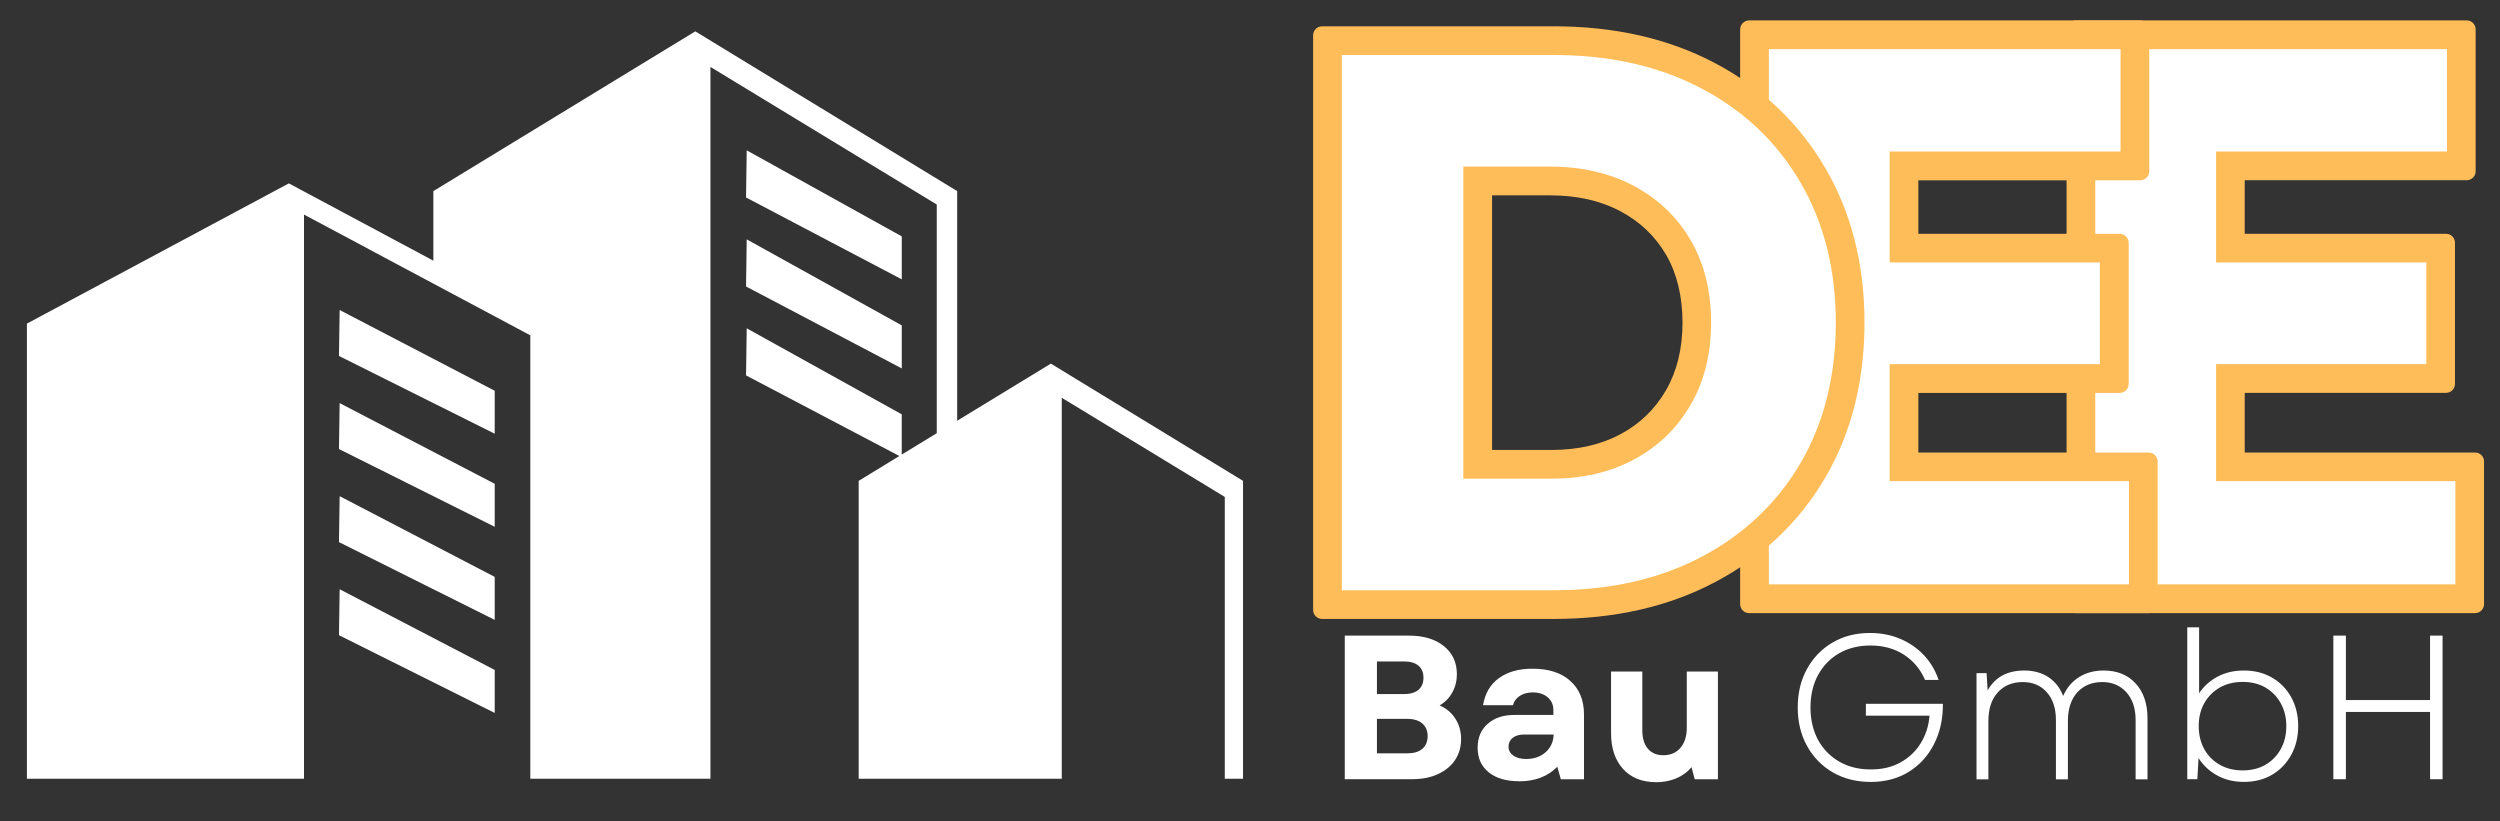
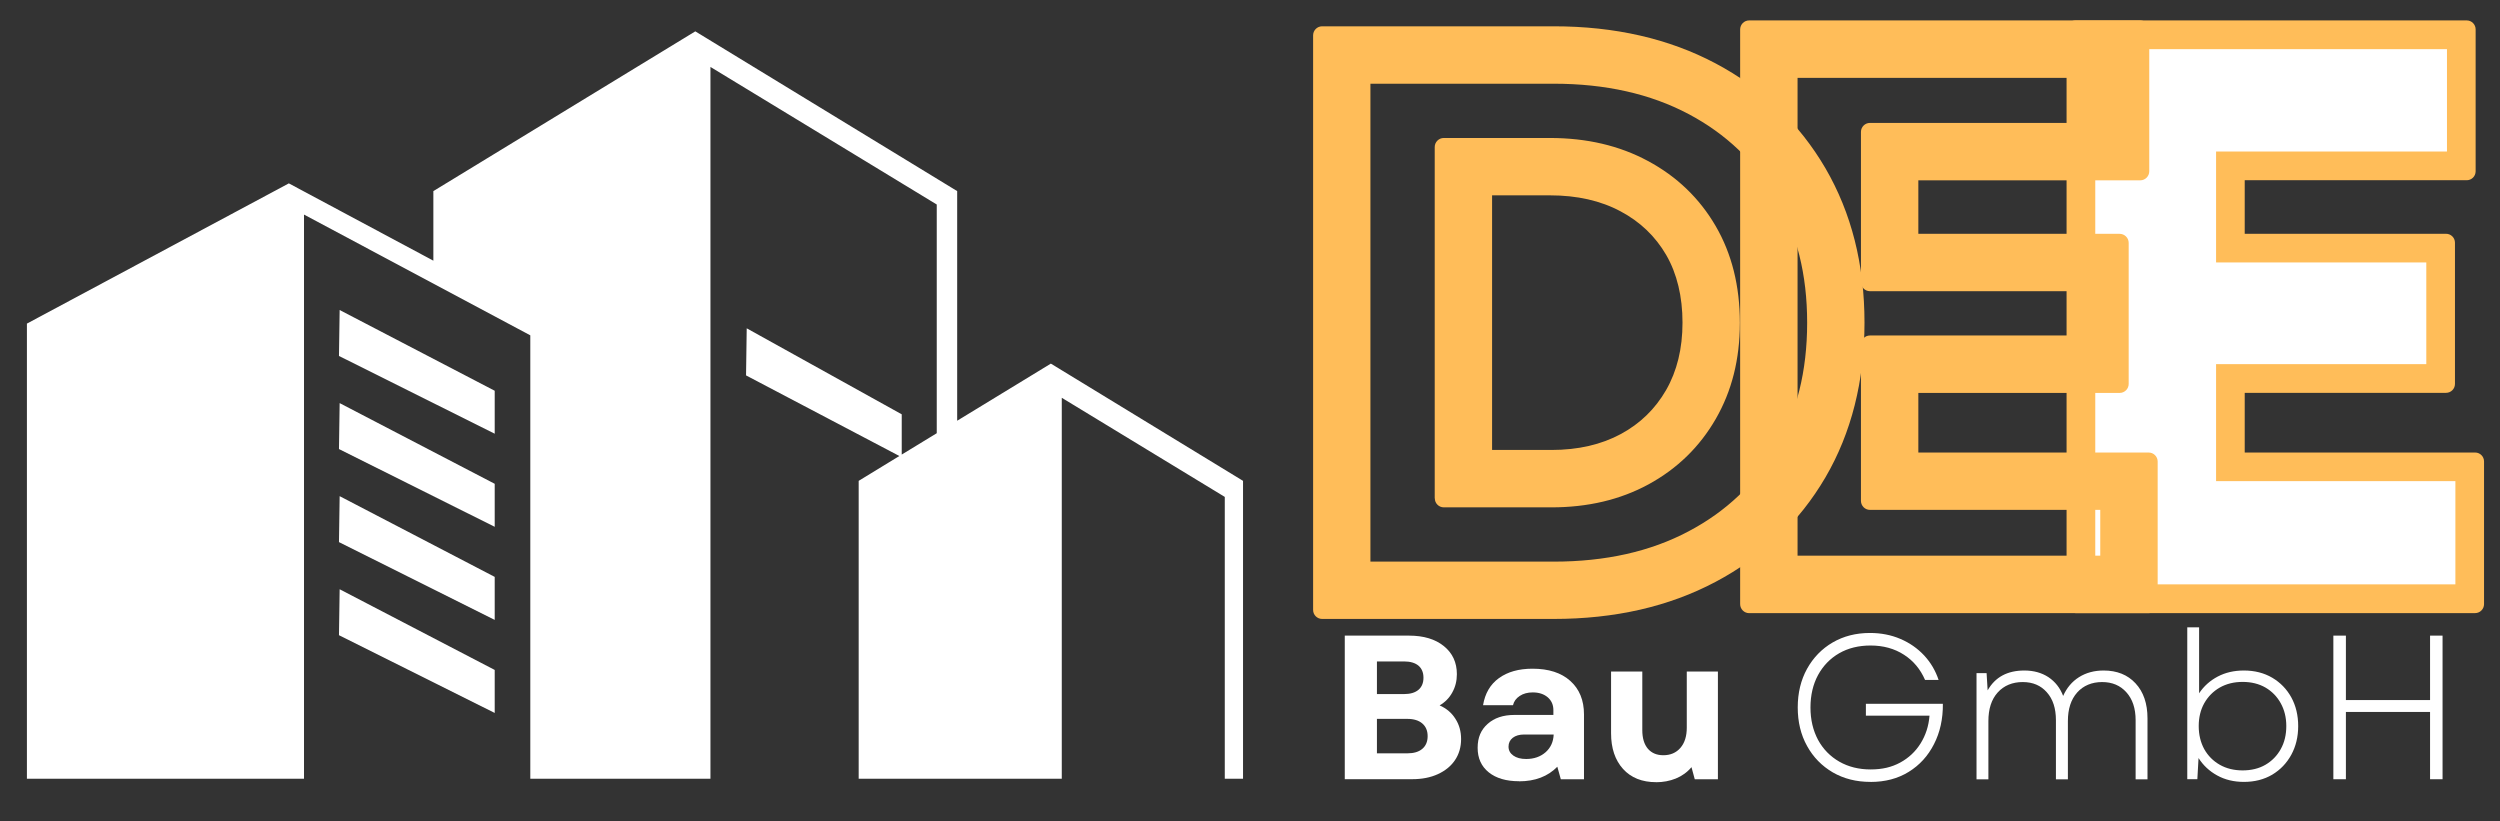
<svg xmlns="http://www.w3.org/2000/svg" version="1.0" preserveAspectRatio="xMidYMid meet" viewBox="48.3 3.9 205.5 67.5" zoomAndPan="magnify" style="max-height: 500px" width="205.5" height="67.5">
  <rect x="48.3" y="3.9" width="205.5" height="67.5" fill="#333333" stroke="none" />
  <defs>
    <clipPath id="f08f67046a">
      <path clip-rule="nonzero" d="M 47 6 L 154 6 L 154 68 L 47 68 Z M 47 6" />
    </clipPath>
    <clipPath id="282f036987">
      <path clip-rule="nonzero" d="M 47.508 66.195 L 47.508 8.195 C 47.508 7.723 47.676 7.316 48.012 6.98 C 48.348 6.645 48.754 6.477 49.23 6.477 L 151.555 6.477 C 152.031 6.477 152.438 6.645 152.773 6.98 C 153.109 7.316 153.277 7.723 153.277 8.195 L 153.277 66.195 C 153.277 66.668 153.109 67.074 152.773 67.41 C 152.438 67.746 152.031 67.914 151.555 67.914 L 49.23 67.914 C 48.754 67.914 48.348 67.746 48.012 67.41 C 47.676 67.074 47.508 66.668 47.508 66.195 Z M 47.508 66.195" />
    </clipPath>
  </defs>
  <g clip-path="url(#f08f67046a)">
    <g clip-path="url(#282f036987)">
      <path fill-rule="nonzero" fill-opacity="1" d="M 150.477 108.234 L 150.477 43.426 L 134.68 33.789 L 126.98 38.484 L 126.98 19.609 L 105.453 6.477 L 83.922 19.609 L 83.922 25.328 L 72.043 18.973 L 50.512 30.5 L 50.512 108.238 L 39.043 108.238 L 39.043 112.59 L 156.59 112.59 L 156.59 108.238 L 150.477 108.238 Z M 91.891 107.004 L 73.289 107.004 L 73.289 21.539 L 91.891 31.465 Z M 125.297 39.512 L 122.422 41.266 L 122.422 37.957 L 109.68 30.887 L 109.625 34.758 L 122.227 41.383 L 118.883 43.426 L 118.883 106.77 L 106.699 106.77 L 106.699 9.402 L 125.301 20.711 L 125.301 39.512 Z M 148.977 106.727 L 135.578 106.727 L 135.578 36.598 L 148.977 44.746 Z M 148.977 106.727" fill="#ffffff" />
    </g>
  </g>
-   <path fill-rule="nonzero" fill-opacity="1" d="M 88.965 36.02 L 76.219 29.383 L 76.164 33.16 L 88.965 39.551 Z M 88.965 36.02" fill="#ffffff" />
-   <path fill-rule="nonzero" fill-opacity="1" d="M 122.422 23.328 L 109.68 16.258 L 109.625 20.133 L 122.426 26.863 L 122.426 23.328 Z M 122.422 23.328" fill="#ffffff" />
-   <path fill-rule="nonzero" fill-opacity="1" d="M 122.422 30.645 L 109.68 23.574 L 109.625 27.449 L 122.426 34.184 L 122.426 30.648 Z M 122.422 30.645" fill="#ffffff" />
+   <path fill-rule="nonzero" fill-opacity="1" d="M 88.965 36.02 L 76.219 29.383 L 76.164 33.16 L 88.965 39.551 M 88.965 36.02" fill="#ffffff" />
  <path fill-rule="nonzero" fill-opacity="1" d="M 88.965 43.668 L 76.219 37.035 L 76.164 40.812 L 88.965 47.203 Z M 88.965 43.668" fill="#ffffff" />
  <path fill-rule="nonzero" fill-opacity="1" d="M 88.965 51.32 L 76.219 44.684 L 76.164 48.461 L 88.965 54.855 Z M 88.965 51.32" fill="#ffffff" />
  <path fill-rule="nonzero" fill-opacity="1" d="M 88.965 58.969 L 76.219 52.336 L 76.164 56.113 L 88.965 62.504 Z M 88.965 58.969" fill="#ffffff" />
  <path fill-rule="nonzero" fill-opacity="1" d="M 218.172 51.934 L 218.172 6.312 C 218.172 5.91 218.5 5.578 218.902 5.578 L 251.066 5.578 C 251.469 5.578 251.797 5.91 251.797 6.312 L 251.797 17.984 C 251.797 18.387 251.469 18.715 251.066 18.715 L 231.191 18.715 C 230.789 18.715 230.461 18.387 230.461 17.984 L 230.461 17.094 C 230.461 16.691 230.789 16.363 231.191 16.363 L 232.082 16.363 C 232.488 16.363 232.816 16.691 232.816 17.094 L 232.816 24.738 C 232.816 25.145 232.488 25.473 232.082 25.473 L 231.191 25.473 C 230.789 25.473 230.461 25.145 230.461 24.738 L 230.461 23.848 C 230.461 23.445 230.789 23.117 231.191 23.117 L 249.367 23.117 C 249.77 23.117 250.098 23.445 250.098 23.848 L 250.098 35.461 C 250.098 35.863 249.77 36.191 249.367 36.191 L 231.191 36.191 C 230.789 36.191 230.461 35.863 230.461 35.461 L 230.461 34.566 C 230.461 34.164 230.789 33.836 231.191 33.836 L 232.082 33.836 C 232.488 33.836 232.816 34.164 232.816 34.566 L 232.816 42.719 C 232.816 43.121 232.488 43.453 232.082 43.453 L 231.191 43.453 C 230.789 43.453 230.461 43.121 230.461 42.719 L 230.461 41.828 C 230.461 41.426 230.789 41.098 231.191 41.098 L 251.758 41.098 C 252.16 41.098 252.488 41.426 252.488 41.828 L 252.488 53.562 C 252.488 53.965 252.16 54.297 251.758 54.297 L 218.902 54.297 C 218.5 54.297 218.172 53.965 218.172 53.562 Z M 222.152 51.934 L 221.262 51.934 C 220.859 51.934 220.531 51.605 220.531 51.203 L 220.531 50.312 C 220.531 49.91 220.859 49.582 221.262 49.582 L 249.398 49.582 C 249.801 49.582 250.129 49.91 250.129 50.312 L 250.129 51.203 C 250.129 51.605 249.801 51.934 249.398 51.934 L 248.508 51.934 C 248.102 51.934 247.773 51.605 247.773 51.203 L 247.773 44.184 C 247.773 43.781 248.102 43.449 248.508 43.449 L 249.398 43.449 C 249.801 43.449 250.129 43.781 250.129 44.184 L 250.129 45.074 C 250.129 45.477 249.801 45.805 249.398 45.805 L 228.832 45.805 C 228.43 45.805 228.102 45.477 228.102 45.074 L 228.102 32.207 C 228.102 31.805 228.43 31.477 228.832 31.477 L 247.012 31.477 C 247.414 31.477 247.742 31.805 247.742 32.207 L 247.742 33.102 C 247.742 33.504 247.414 33.832 247.012 33.832 L 246.121 33.832 C 245.719 33.832 245.391 33.504 245.391 33.102 L 245.391 26.203 C 245.391 25.801 245.719 25.473 246.121 25.473 L 247.012 25.473 C 247.414 25.473 247.742 25.801 247.742 26.203 L 247.742 27.094 C 247.742 27.5 247.414 27.828 247.012 27.828 L 228.832 27.828 C 228.43 27.828 228.102 27.5 228.102 27.094 L 228.102 14.73 C 228.102 14.324 228.43 13.996 228.832 13.996 L 248.707 13.996 C 249.109 13.996 249.438 14.324 249.438 14.73 L 249.438 15.621 C 249.438 16.023 249.109 16.352 248.707 16.352 L 247.816 16.352 C 247.41 16.352 247.082 16.023 247.082 15.621 L 247.082 8.664 C 247.082 8.258 247.41 7.93 247.816 7.93 L 248.707 7.93 C 249.109 7.93 249.438 8.258 249.438 8.664 L 249.438 9.555 C 249.438 9.957 249.109 10.285 248.707 10.285 L 221.258 10.285 C 220.855 10.285 220.527 9.957 220.527 9.555 L 220.527 8.664 C 220.527 8.258 220.855 7.93 221.258 7.93 L 222.148 7.93 C 222.555 7.93 222.883 8.258 222.883 8.664 L 222.883 51.195 C 222.883 51.598 222.555 51.926 222.148 51.926 Z M 222.152 51.934" fill="#ffbd59" />
  <path fill-rule="nonzero" fill-opacity="1" d="M 220.531 51.934 L 220.531 7.941 L 249.441 7.941 L 249.441 16.355 L 230.461 16.355 L 230.461 25.473 L 247.742 25.473 L 247.742 33.832 L 230.461 33.832 L 230.461 43.449 L 250.133 43.449 L 250.133 51.934 Z M 220.531 51.934" fill="#ffffff" />
  <path fill-rule="nonzero" fill-opacity="1" d="M 191.34 51.934 L 191.34 6.32 C 191.34 5.914 191.672 5.578 192.078 5.578 L 224.23 5.578 C 224.637 5.578 224.969 5.914 224.969 6.32 L 224.969 17.98 C 224.969 18.387 224.637 18.723 224.23 18.723 L 204.367 18.723 C 203.961 18.723 203.629 18.387 203.629 17.98 L 203.629 17.102 C 203.629 16.695 203.961 16.363 204.367 16.363 L 205.246 16.363 C 205.656 16.363 205.988 16.695 205.988 17.102 L 205.988 24.738 C 205.988 25.148 205.656 25.48 205.246 25.48 L 204.367 25.48 C 203.961 25.48 203.629 25.148 203.629 24.738 L 203.629 23.863 C 203.629 23.453 203.961 23.121 204.367 23.121 L 222.535 23.121 C 222.941 23.121 223.277 23.453 223.277 23.863 L 223.277 35.461 C 223.277 35.867 222.941 36.199 222.535 36.199 L 204.367 36.199 C 203.961 36.199 203.629 35.867 203.629 35.461 L 203.629 34.578 C 203.629 34.168 203.961 33.836 204.367 33.836 L 205.246 33.836 C 205.656 33.836 205.988 34.168 205.988 34.578 L 205.988 42.715 C 205.988 43.121 205.656 43.457 205.246 43.457 L 204.367 43.457 C 203.961 43.457 203.629 43.121 203.629 42.715 L 203.629 41.836 C 203.629 41.43 203.961 41.098 204.367 41.098 L 224.922 41.098 C 225.328 41.098 225.66 41.43 225.66 41.836 L 225.66 53.559 C 225.66 53.965 225.328 54.301 224.922 54.301 L 192.078 54.301 C 191.672 54.301 191.34 53.965 191.34 53.559 Z M 195.312 51.934 L 194.434 51.934 C 194.027 51.934 193.695 51.602 193.695 51.195 L 193.695 50.316 C 193.695 49.91 194.027 49.574 194.434 49.574 L 222.562 49.574 C 222.969 49.574 223.301 49.91 223.301 50.316 L 223.301 51.195 C 223.301 51.602 222.969 51.934 222.562 51.934 L 221.684 51.934 C 221.277 51.934 220.941 51.602 220.941 51.195 L 220.941 44.188 C 220.941 43.781 221.277 43.445 221.684 43.445 L 222.562 43.445 C 222.969 43.445 223.301 43.781 223.301 44.188 L 223.301 45.07 C 223.301 45.477 222.969 45.812 222.562 45.812 L 202.008 45.812 C 201.602 45.812 201.27 45.477 201.27 45.07 L 201.27 32.219 C 201.27 31.809 201.602 31.477 202.008 31.477 L 220.176 31.477 C 220.582 31.477 220.918 31.809 220.918 32.219 L 220.918 33.094 C 220.918 33.504 220.582 33.836 220.176 33.836 L 219.293 33.836 C 218.887 33.836 218.551 33.504 218.551 33.094 L 218.551 26.211 C 218.551 25.805 218.887 25.473 219.293 25.473 L 220.176 25.473 C 220.582 25.473 220.918 25.805 220.918 26.211 L 220.918 27.094 C 220.918 27.504 220.582 27.836 220.176 27.836 L 202.008 27.836 C 201.602 27.836 201.27 27.504 201.27 27.094 L 201.27 14.742 C 201.27 14.336 201.602 14.004 202.008 14.004 L 221.875 14.004 C 222.281 14.004 222.613 14.336 222.613 14.742 L 222.613 15.625 C 222.613 16.035 222.281 16.367 221.875 16.367 L 220.992 16.367 C 220.582 16.367 220.25 16.035 220.25 15.625 L 220.25 8.68 C 220.25 8.273 220.582 7.941 220.992 7.941 L 221.875 7.941 C 222.281 7.941 222.613 8.273 222.613 8.68 L 222.613 9.559 C 222.613 9.965 222.281 10.301 221.875 10.301 L 194.438 10.301 C 194.031 10.301 193.699 9.965 193.699 9.559 L 193.699 8.68 C 193.699 8.273 194.031 7.941 194.438 7.941 L 195.316 7.941 C 195.727 7.941 196.059 8.273 196.059 8.68 L 196.059 51.199 C 196.059 51.605 195.727 51.941 195.316 51.941 Z M 195.312 51.934" fill="#ffbd59" />
-   <path fill-rule="nonzero" fill-opacity="1" d="M 193.699 51.934 L 193.699 7.941 L 222.609 7.941 L 222.609 16.355 L 203.629 16.355 L 203.629 25.473 L 220.91 25.473 L 220.91 33.832 L 203.629 33.832 L 203.629 43.449 L 223.301 43.449 L 223.301 51.934 Z M 193.699 51.934" fill="#ffffff" />
  <path fill-rule="nonzero" fill-opacity="1" d="M 156.238 52.418 L 156.238 6.805 C 156.238 6.395 156.57 6.062 156.98 6.062 L 176.008 6.062 C 181.051 6.062 185.48 7.078 189.309 9.105 C 193.184 11.16 196.195 14.039 198.352 17.73 C 200.492 21.41 201.562 25.641 201.562 30.422 C 201.562 35.203 200.488 39.484 198.348 43.145 C 196.195 46.82 193.18 49.684 189.309 51.734 C 185.484 53.762 181.051 54.777 176.008 54.777 L 156.98 54.777 C 156.57 54.777 156.238 54.445 156.238 54.039 Z M 160.215 52.418 L 159.344 52.418 C 158.938 52.418 158.602 52.086 158.602 51.68 L 158.602 50.809 C 158.602 50.402 158.938 50.066 159.344 50.066 L 176.012 50.066 C 180.273 50.066 183.969 49.238 187.102 47.574 C 190.188 45.945 192.582 43.672 194.277 40.77 C 195.992 37.844 196.848 34.398 196.848 30.426 C 196.848 26.453 195.992 23.051 194.273 20.109 C 192.57 17.188 190.18 14.906 187.098 13.273 C 183.965 11.613 180.27 10.781 176.008 10.781 L 159.34 10.781 C 158.934 10.781 158.598 10.449 158.598 10.043 L 158.598 9.168 C 158.598 8.762 158.934 8.426 159.34 8.426 L 160.211 8.426 C 160.617 8.426 160.949 8.762 160.949 9.168 L 160.949 51.684 C 160.949 52.09 160.617 52.422 160.211 52.422 Z M 168.59 41.629 C 168.59 41.219 168.926 40.887 169.332 40.887 L 175.816 40.887 C 178.016 40.887 179.922 40.449 181.547 39.57 C 183.125 38.715 184.359 37.512 185.25 35.969 C 186.148 34.406 186.602 32.555 186.602 30.422 C 186.602 28.289 186.152 26.391 185.258 24.852 C 184.371 23.328 183.129 22.137 181.527 21.281 C 179.887 20.398 177.945 19.957 175.695 19.957 L 169.336 19.957 C 168.93 19.957 168.598 19.625 168.598 19.219 L 168.598 18.344 C 168.598 17.938 168.93 17.605 169.336 17.605 L 170.211 17.605 C 170.617 17.605 170.949 17.938 170.949 18.344 L 170.949 42.508 C 170.949 42.914 170.617 43.246 170.211 43.246 L 169.336 43.246 C 168.93 43.246 168.598 42.914 168.598 42.508 L 168.598 41.637 Z M 166.234 44.855 L 166.234 15.984 C 166.234 15.578 166.57 15.242 166.977 15.242 L 175.695 15.242 C 178.73 15.242 181.418 15.871 183.754 17.129 C 186.137 18.406 187.996 20.195 189.328 22.48 C 190.652 24.758 191.316 27.406 191.316 30.426 C 191.316 33.445 190.656 36.035 189.34 38.328 C 188.004 40.645 186.16 42.434 183.801 43.719 C 181.48 44.977 178.824 45.605 175.824 45.605 L 166.98 45.605 C 166.574 45.605 166.242 45.273 166.242 44.867 Z M 166.234 44.855" fill="#ffbd59" />
-   <path fill-rule="nonzero" fill-opacity="1" d="M 158.598 52.418 L 158.598 8.422 L 176.012 8.422 C 180.66 8.422 184.727 9.344 188.203 11.191 C 191.68 13.031 194.387 15.609 196.309 18.918 C 198.234 22.227 199.203 26.062 199.203 30.418 C 199.203 34.773 198.238 38.66 196.309 41.953 C 194.387 45.242 191.68 47.805 188.203 49.652 C 184.727 51.496 180.66 52.418 176.012 52.418 Z M 168.586 43.246 L 175.816 43.246 C 178.414 43.246 180.699 42.715 182.668 41.641 C 184.637 40.574 186.176 39.074 187.285 37.148 C 188.398 35.219 188.953 32.977 188.953 30.418 C 188.953 27.859 188.398 25.574 187.285 23.668 C 186.176 21.758 184.629 20.27 182.637 19.199 C 180.648 18.133 178.336 17.594 175.691 17.594 L 168.586 17.594 Z M 168.586 43.246" fill="#ffffff" />
  <path fill-rule="nonzero" fill-opacity="1" d="M 158.84 67.953 L 158.84 56.148 L 164.121 56.148 C 165.324 56.148 166.277 56.438 166.984 57.008 C 167.695 57.582 168.055 58.352 168.055 59.316 C 168.055 59.871 167.93 60.371 167.676 60.824 C 167.434 61.27 167.082 61.625 166.637 61.883 C 167.195 62.129 167.629 62.496 167.934 62.984 C 168.246 63.465 168.402 64.02 168.402 64.652 C 168.402 65.316 168.23 65.898 167.895 66.391 C 167.559 66.883 167.086 67.266 166.484 67.539 C 165.887 67.812 165.184 67.949 164.391 67.949 L 158.84 67.949 Z M 161.484 65.824 L 163.984 65.824 C 164.516 65.824 164.922 65.703 165.211 65.457 C 165.504 65.211 165.652 64.859 165.652 64.41 C 165.652 63.965 165.504 63.617 165.211 63.367 C 164.922 63.121 164.516 62.992 163.984 62.992 L 161.484 62.992 Z M 161.484 60.953 L 163.707 60.953 C 164.227 60.953 164.621 60.836 164.898 60.602 C 165.172 60.367 165.309 60.035 165.309 59.609 C 165.309 59.184 165.172 58.852 164.898 58.617 C 164.621 58.387 164.223 58.27 163.707 58.27 L 161.484 58.27 Z M 161.484 60.953" fill="#ffffff" />
  <path fill-rule="nonzero" fill-opacity="1" d="M 173.16 68.117 C 172.113 68.117 171.285 67.875 170.676 67.387 C 170.066 66.895 169.762 66.227 169.762 65.371 C 169.762 64.512 170.039 63.891 170.582 63.406 C 171.129 62.914 171.863 62.668 172.781 62.668 L 175.988 62.668 L 175.988 62.27 C 175.988 61.832 175.828 61.48 175.52 61.215 C 175.203 60.949 174.797 60.816 174.289 60.816 C 173.875 60.816 173.516 60.91 173.223 61.105 C 172.93 61.297 172.742 61.551 172.668 61.867 L 170.207 61.867 C 170.367 60.898 170.801 60.156 171.508 59.645 C 172.223 59.125 173.145 58.867 174.27 58.867 C 175.594 58.867 176.633 59.199 177.379 59.871 C 178.125 60.539 178.504 61.457 178.504 62.629 L 178.504 67.953 L 176.598 67.953 L 176.312 66.926 C 175.535 67.723 174.484 68.125 173.16 68.125 Z M 172.301 65.273 C 172.301 65.578 172.434 65.824 172.695 66.008 C 172.957 66.195 173.305 66.289 173.75 66.289 C 174.391 66.289 174.926 66.102 175.348 65.734 C 175.766 65.363 175.988 64.879 176.012 64.277 L 173.582 64.277 C 173.195 64.277 172.883 64.367 172.648 64.547 C 172.418 64.73 172.301 64.969 172.301 65.273 Z M 172.301 65.273" fill="#ffffff" />
  <path fill-rule="nonzero" fill-opacity="1" d="M 184.43 68.195 C 183.281 68.195 182.371 67.832 181.715 67.109 C 181.059 66.379 180.73 65.406 180.73 64.18 L 180.73 59.098 L 183.297 59.098 L 183.297 63.918 C 183.297 64.574 183.449 65.082 183.754 65.445 C 184.066 65.805 184.488 65.98 185.027 65.98 C 185.613 65.98 186.082 65.777 186.43 65.375 C 186.781 64.969 186.953 64.414 186.953 63.719 L 186.953 59.098 L 189.512 59.098 L 189.512 67.953 L 187.609 67.953 L 187.34 66.961 C 186.988 67.379 186.559 67.688 186.051 67.895 C 185.547 68.098 185.004 68.199 184.426 68.199 Z M 184.43 68.195" fill="#ffffff" />
  <path fill-rule="nonzero" fill-opacity="1" d="M 202.051 68.172 C 200.887 68.172 199.859 67.91 198.957 67.391 C 198.059 66.867 197.348 66.141 196.84 65.219 C 196.328 64.297 196.074 63.242 196.074 62.051 C 196.074 60.863 196.328 59.801 196.84 58.875 C 197.352 57.953 198.055 57.23 198.945 56.711 C 199.84 56.191 200.859 55.93 202.008 55.93 C 202.922 55.93 203.758 56.094 204.52 56.422 C 205.277 56.746 205.926 57.199 206.469 57.781 C 207.004 58.359 207.398 59.027 207.652 59.789 L 206.539 59.789 C 206.16 58.918 205.59 58.223 204.812 57.723 C 204.035 57.219 203.117 56.961 202.062 56.961 C 201.082 56.961 200.223 57.172 199.48 57.598 C 198.742 58.023 198.16 58.625 197.742 59.391 C 197.332 60.152 197.121 61.039 197.121 62.055 C 197.121 63.07 197.332 63.941 197.742 64.715 C 198.16 65.48 198.742 66.078 199.492 66.508 C 200.238 66.934 201.098 67.148 202.062 67.148 C 203.031 67.148 203.797 66.961 204.492 66.586 C 205.191 66.207 205.75 65.684 206.168 65.016 C 206.59 64.34 206.84 63.578 206.906 62.727 L 201.676 62.727 L 201.676 61.75 L 208.004 61.75 C 208.016 62.996 207.77 64.105 207.273 65.07 C 206.781 66.039 206.09 66.797 205.195 67.348 C 204.301 67.902 203.254 68.176 202.055 68.176 Z M 202.051 68.172" fill="#ffffff" />
  <path fill-rule="nonzero" fill-opacity="1" d="M 210.77 67.953 L 210.77 59.234 L 211.598 59.234 L 211.684 60.648 C 212.301 59.559 213.305 59.016 214.703 59.016 C 215.465 59.016 216.125 59.199 216.68 59.562 C 217.234 59.934 217.641 60.445 217.891 61.105 C 218.184 60.445 218.617 59.926 219.195 59.562 C 219.773 59.199 220.445 59.016 221.215 59.016 C 222.312 59.016 223.188 59.363 223.84 60.07 C 224.496 60.773 224.824 61.734 224.824 62.949 L 224.824 67.961 L 223.848 67.961 L 223.848 63.102 C 223.848 62.133 223.594 61.367 223.09 60.809 C 222.59 60.246 221.922 59.965 221.094 59.965 C 220.266 59.965 219.555 60.25 219.043 60.824 C 218.535 61.395 218.281 62.18 218.281 63.168 L 218.281 67.961 L 217.297 67.961 L 217.297 63.102 C 217.297 62.133 217.051 61.367 216.551 60.809 C 216.059 60.246 215.398 59.965 214.566 59.965 C 213.73 59.965 213.023 60.25 212.508 60.824 C 211.996 61.395 211.746 62.18 211.746 63.168 L 211.746 67.961 L 210.77 67.961 Z M 210.77 67.953" fill="#ffffff" />
  <path fill-rule="nonzero" fill-opacity="1" d="M 232.75 68.172 C 231.926 68.172 231.191 67.996 230.551 67.641 C 229.91 67.289 229.402 66.812 229.02 66.211 L 228.922 67.949 L 228.094 67.949 L 228.094 55.465 L 229.066 55.465 L 229.066 60.887 C 229.457 60.301 229.969 59.844 230.598 59.512 C 231.23 59.18 231.945 59.016 232.746 59.016 C 233.633 59.016 234.406 59.215 235.078 59.609 C 235.746 60.004 236.266 60.539 236.645 61.223 C 237.02 61.91 237.211 62.695 237.211 63.582 C 237.211 64.469 237.02 65.25 236.645 65.941 C 236.266 66.633 235.746 67.176 235.078 67.578 C 234.406 67.973 233.633 68.172 232.746 68.172 Z M 229.035 63.582 C 229.035 64.293 229.188 64.926 229.488 65.477 C 229.797 66.027 230.223 66.453 230.762 66.762 C 231.309 67.074 231.938 67.227 232.645 67.227 C 233.348 67.227 233.992 67.074 234.523 66.762 C 235.055 66.453 235.477 66.02 235.777 65.477 C 236.086 64.926 236.234 64.293 236.234 63.582 C 236.234 62.871 236.078 62.25 235.777 61.707 C 235.477 61.16 235.055 60.73 234.523 60.418 C 233.988 60.109 233.359 59.953 232.645 59.953 C 231.926 59.953 231.309 60.109 230.762 60.418 C 230.223 60.73 229.797 61.16 229.488 61.707 C 229.188 62.246 229.035 62.871 229.035 63.582 Z M 229.035 63.582" fill="#ffffff" />
  <path fill-rule="nonzero" fill-opacity="1" d="M 248.051 67.953 L 248.051 62.422 L 241.133 62.422 L 241.133 67.953 L 240.102 67.953 L 240.102 56.148 L 241.133 56.148 L 241.133 61.445 L 248.051 61.445 L 248.051 56.148 L 249.078 56.148 L 249.078 67.953 Z M 248.051 67.953" fill="#ffffff" />
</svg>